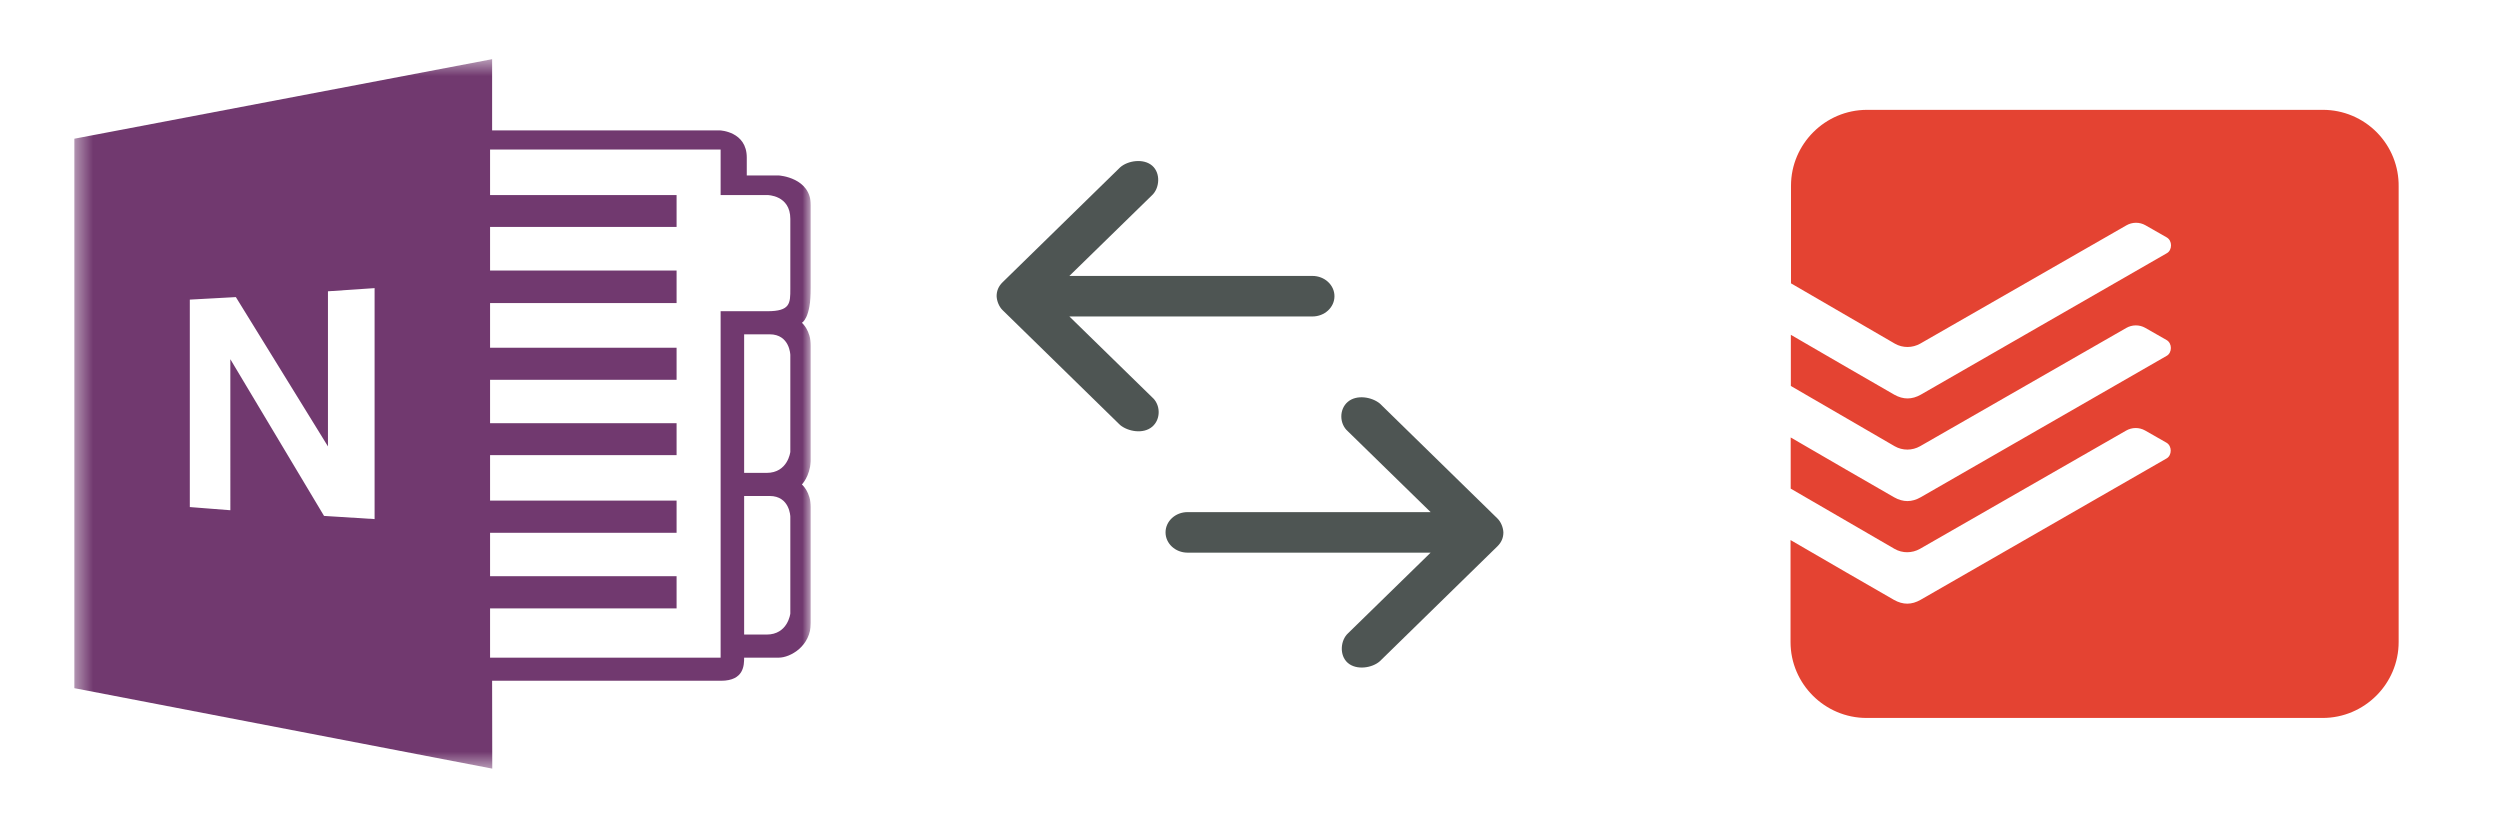
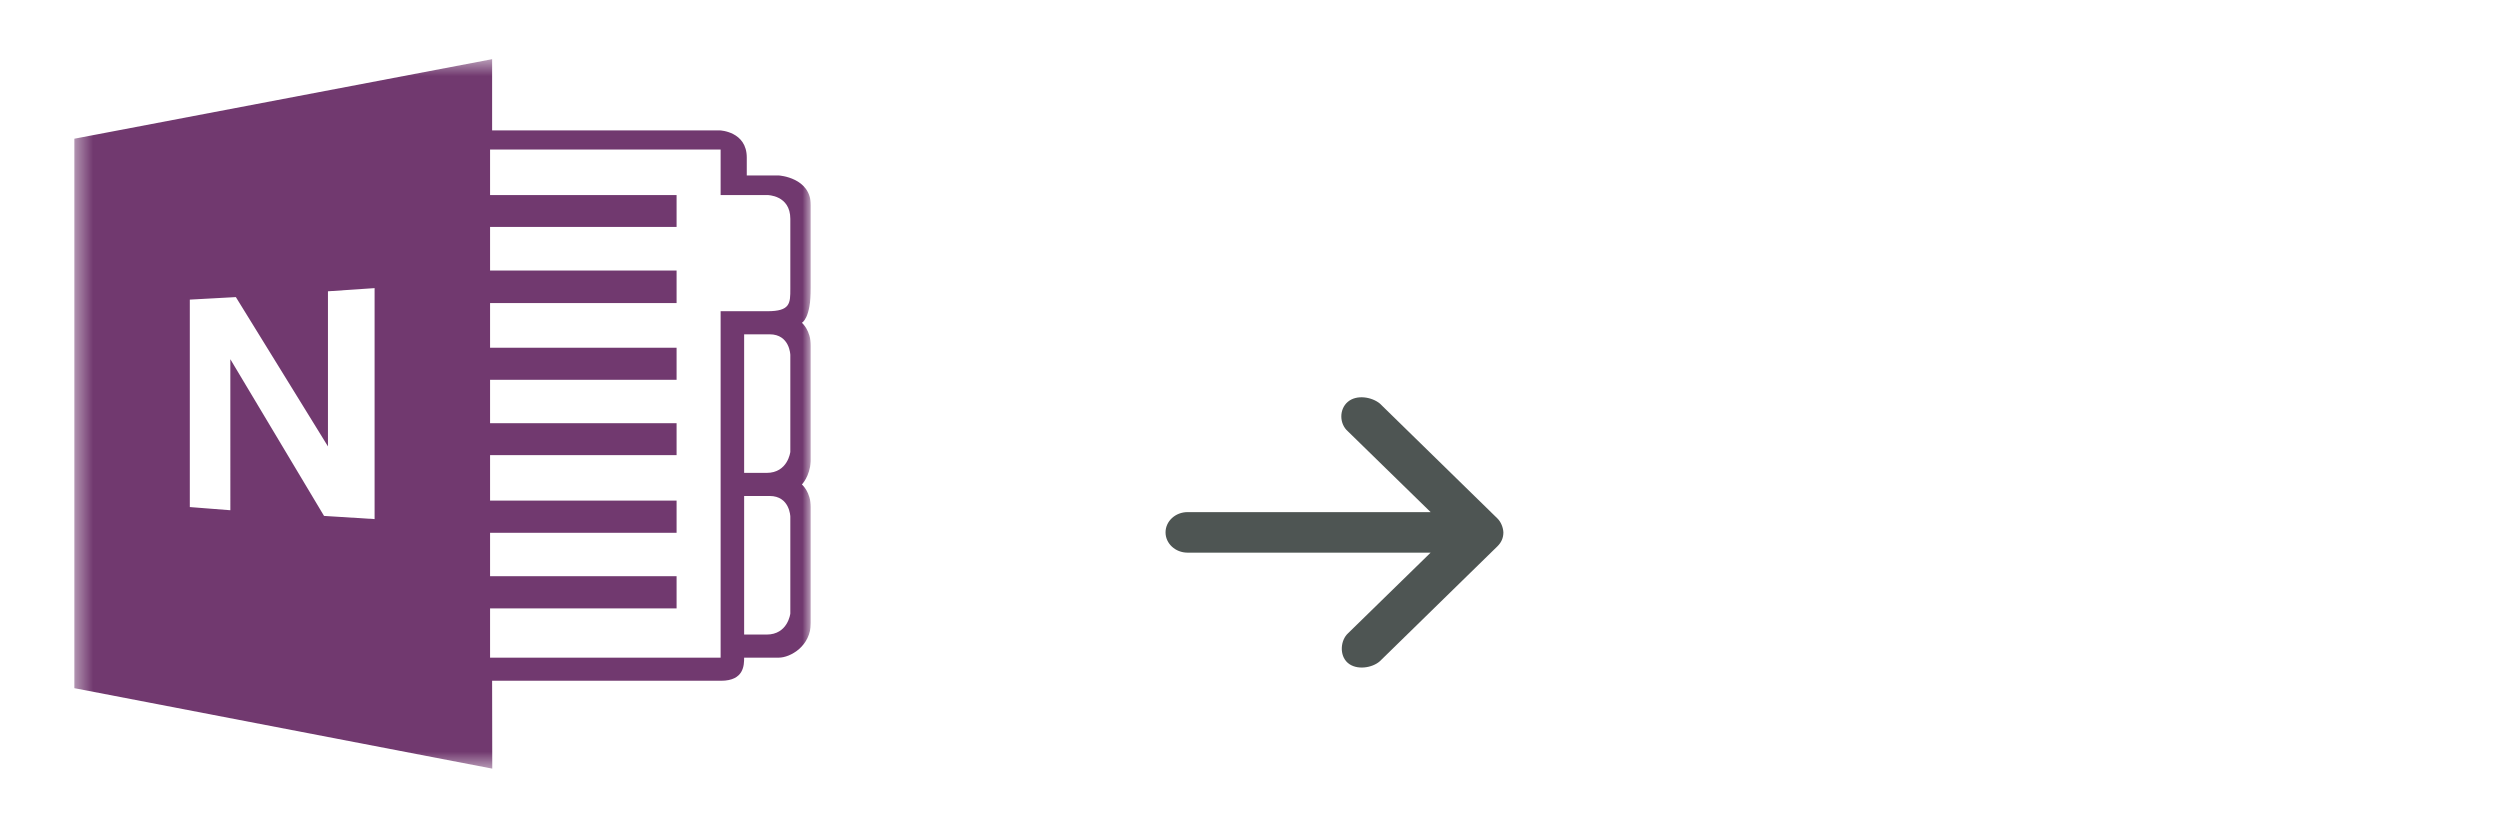
<svg xmlns="http://www.w3.org/2000/svg" width="148" height="49" viewBox="0 0 148 49" fill="none">
  <g clip-path="url(#clip0_456_3718)">
    <mask id="mask0_456_3718" style="mask-type:luminance" maskUnits="userSpaceOnUse" x="4" y="3" width="45" height="43">
      <path fill-rule="evenodd" clip-rule="evenodd" d="M4.416 3.503H48.001V45.503H4.416V3.503Z" fill="white" />
    </mask>
    <g mask="url(#mask0_456_3718)">
      <path fill-rule="evenodd" clip-rule="evenodd" d="M4.401 8.212L29.133 3.503V7.72H42.621C42.621 7.72 44.209 7.777 44.209 9.326V10.389H46.119C46.119 10.389 48 10.51 48 12.139L48 13.763C48 14.927 48 16.136 48 17.057C48 18.87 47.471 19.108 47.471 19.108C47.471 19.108 48.001 19.549 48.001 20.475C48.001 20.752 48.011 21.205 48.024 21.761L48.024 21.762V21.762V21.762V21.762C48.06 23.352 48.116 25.781 48 27.311C47.931 28.231 47.471 28.679 47.471 28.679C47.471 28.679 48.001 29.12 48.001 30.046C48 30.046 48 35.515 48 36.882C48 38.25 46.787 38.933 46.103 38.933H44.052C44.052 39.364 44.052 40.301 42.685 40.301H41.318H29.133L29.142 45.503L4.401 40.74V8.212ZM46.787 12.955C46.787 11.547 45.429 11.547 45.429 11.547H42.661V8.853H29.012V11.547H40.054V13.436H29.012V16.015H40.054V17.943H29.012V20.586H40.054V22.484H29.012V25.055H40.054V26.945H29.012V29.634H40.054V31.541H29.012V34.111H40.054V36.018H29.012V38.933H42.661V18.424H45.429C46.788 18.424 46.788 17.958 46.787 17.096L46.787 17.057V12.955ZM46.787 30.581C46.787 30.581 46.759 29.362 45.561 29.362H44.053V37.566H45.384C46.646 37.566 46.787 36.322 46.787 36.322V30.581ZM45.561 19.791C46.759 19.791 46.787 21.01 46.787 21.01V26.751C46.787 26.751 46.646 27.995 45.384 27.995H44.053V19.791H45.561ZM11.237 30.018L13.637 30.206L13.636 21.265L19.183 30.542L22.176 30.73V17.057L19.415 17.244V26.427L13.963 17.588L11.237 17.737V30.018Z" fill="#71396F" />
    </g>
  </g>
  <path d="M89 31.517C88.988 31.231 88.86 30.9 88.647 30.692L81.69 23.892C81.219 23.502 80.315 23.341 79.788 23.791C79.269 24.235 79.284 25.096 79.802 25.541L84.693 30.317H70.304C69.584 30.317 69 30.854 69 31.517C69 32.18 69.584 32.717 70.304 32.717H84.693L79.802 37.492C79.356 37.902 79.274 38.793 79.788 39.242C80.302 39.691 81.238 39.548 81.69 39.142L88.647 32.342C88.885 32.109 89.001 31.836 89 31.517V31.517Z" fill="#4E5553" />
-   <path d="M59 17.535C59.012 17.821 59.14 18.152 59.353 18.36L66.31 25.161C66.781 25.55 67.685 25.711 68.212 25.261C68.731 24.817 68.716 23.956 68.198 23.511L63.307 18.735L77.696 18.735C78.416 18.735 79 18.198 79 17.535C79 16.873 78.416 16.335 77.696 16.335L63.307 16.335L68.198 11.56C68.644 11.15 68.726 10.259 68.212 9.81C67.698 9.361 66.762 9.504 66.31 9.91L59.353 16.71C59.115 16.943 58.999 17.216 59 17.535V17.535Z" fill="#4E5553" />
-   <path fill-rule="evenodd" clip-rule="evenodd" d="M110.527 6.503C108.052 6.503 106.027 8.525 106.027 10.996V16.774C106.027 16.774 111.805 20.127 112.174 20.343C112.642 20.613 113.218 20.603 113.677 20.343C114.064 20.118 125.71 13.441 125.881 13.342C126.051 13.243 126.245 13.19 126.442 13.188C126.64 13.186 126.834 13.236 127.006 13.333C127.249 13.477 127.915 13.854 128.266 14.052C128.617 14.25 128.599 14.806 128.284 14.986C127.969 15.166 114.352 22.994 113.713 23.363C113.191 23.658 112.678 23.667 112.138 23.363C111.238 22.849 107.512 20.693 106.018 19.821V22.849L112.165 26.417C112.633 26.687 113.209 26.678 113.668 26.417C114.055 26.192 125.701 19.516 125.872 19.417C126.042 19.318 126.236 19.265 126.433 19.263C126.631 19.261 126.825 19.311 126.997 19.408C127.24 19.552 127.906 19.929 128.257 20.127C128.608 20.325 128.59 20.881 128.275 21.061L113.704 29.438C113.182 29.735 112.669 29.744 112.129 29.438C111.229 28.926 107.503 26.769 106.009 25.897V28.926L112.156 32.493C112.624 32.763 113.2 32.754 113.659 32.493C114.046 32.268 125.692 25.592 125.863 25.493C126.033 25.394 126.227 25.341 126.424 25.339C126.622 25.337 126.816 25.388 126.988 25.484C127.231 25.628 127.897 26.005 128.248 26.203C128.599 26.4 128.581 26.957 128.266 27.137L113.695 35.511C113.173 35.808 112.66 35.817 112.12 35.511C111.22 34.999 107.494 32.843 106 31.971V38.01C106 40.482 108.025 42.503 110.5 42.503H137.5C139.975 42.503 142 40.482 142 38.01V11.05C142.009 10.457 141.899 9.868 141.679 9.317C141.458 8.767 141.13 8.265 140.714 7.842C140.298 7.419 139.802 7.083 139.255 6.853C138.708 6.623 138.12 6.504 137.527 6.503H110.527V6.503Z" fill="#E44332" />
  <defs>
    <clipPath id="clip0_456_3718">
      <rect width="48" height="48" fill="white" transform="translate(0 0.503)" />
    </clipPath>
  </defs>
</svg>